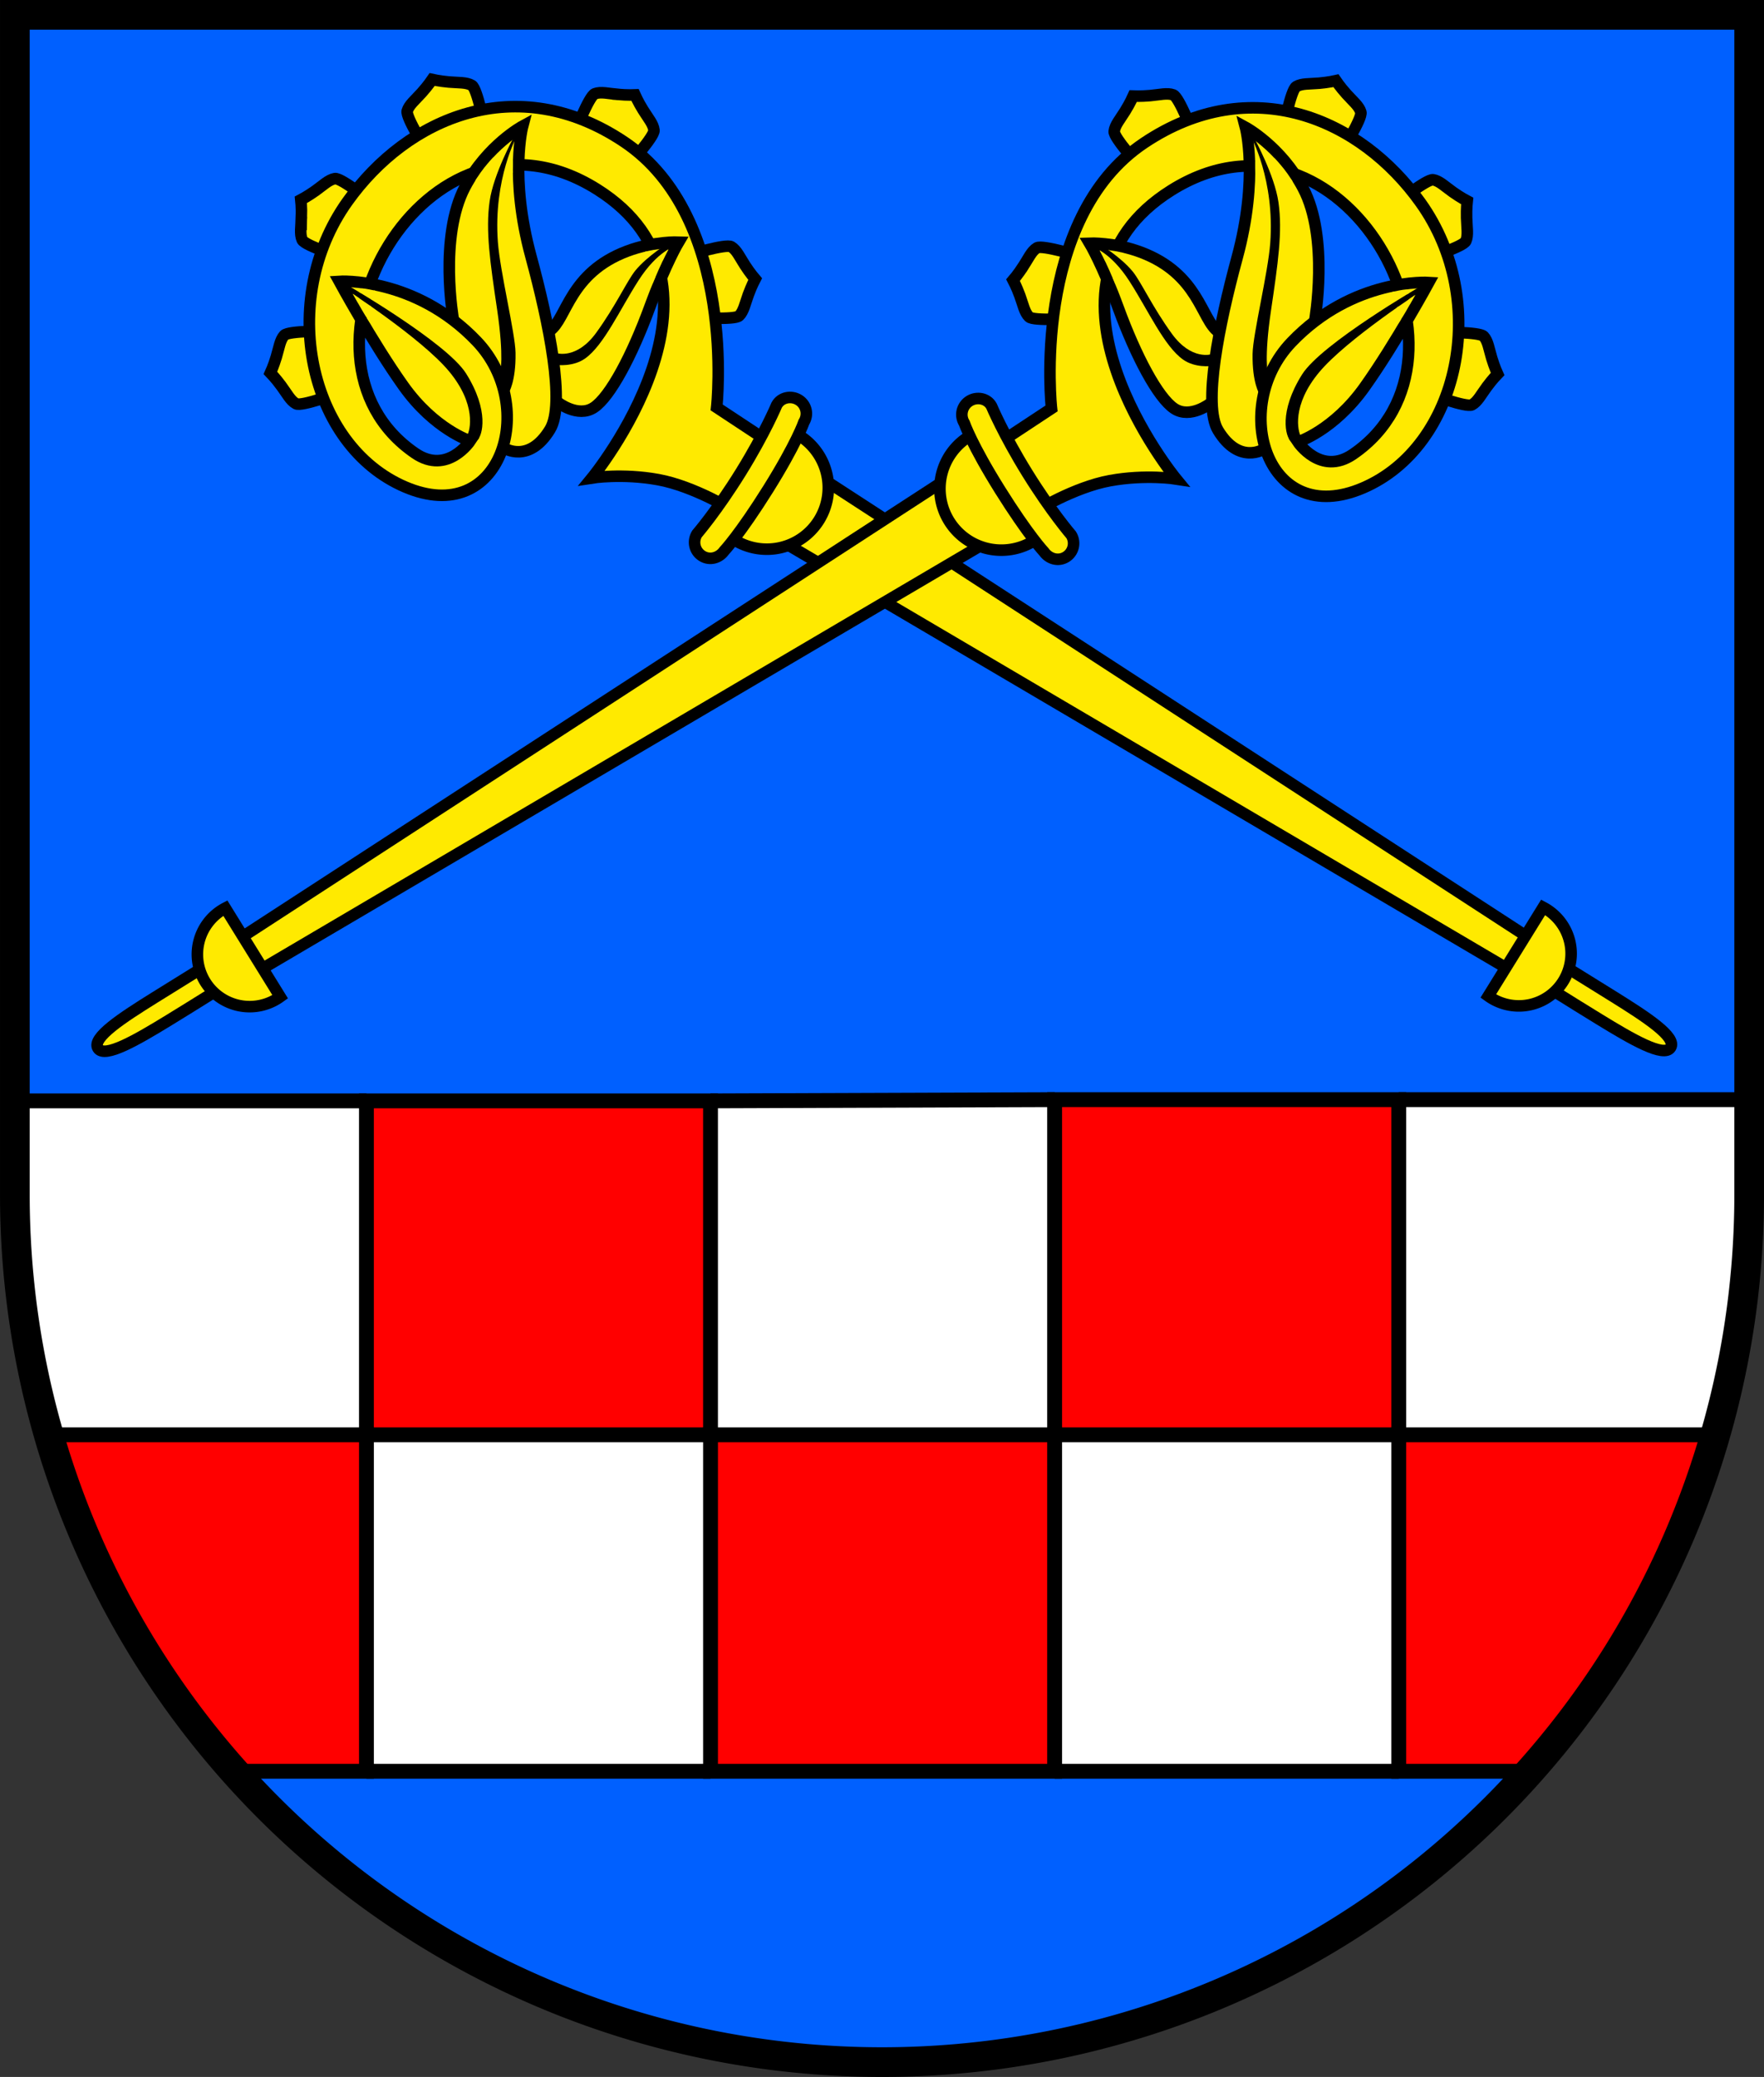
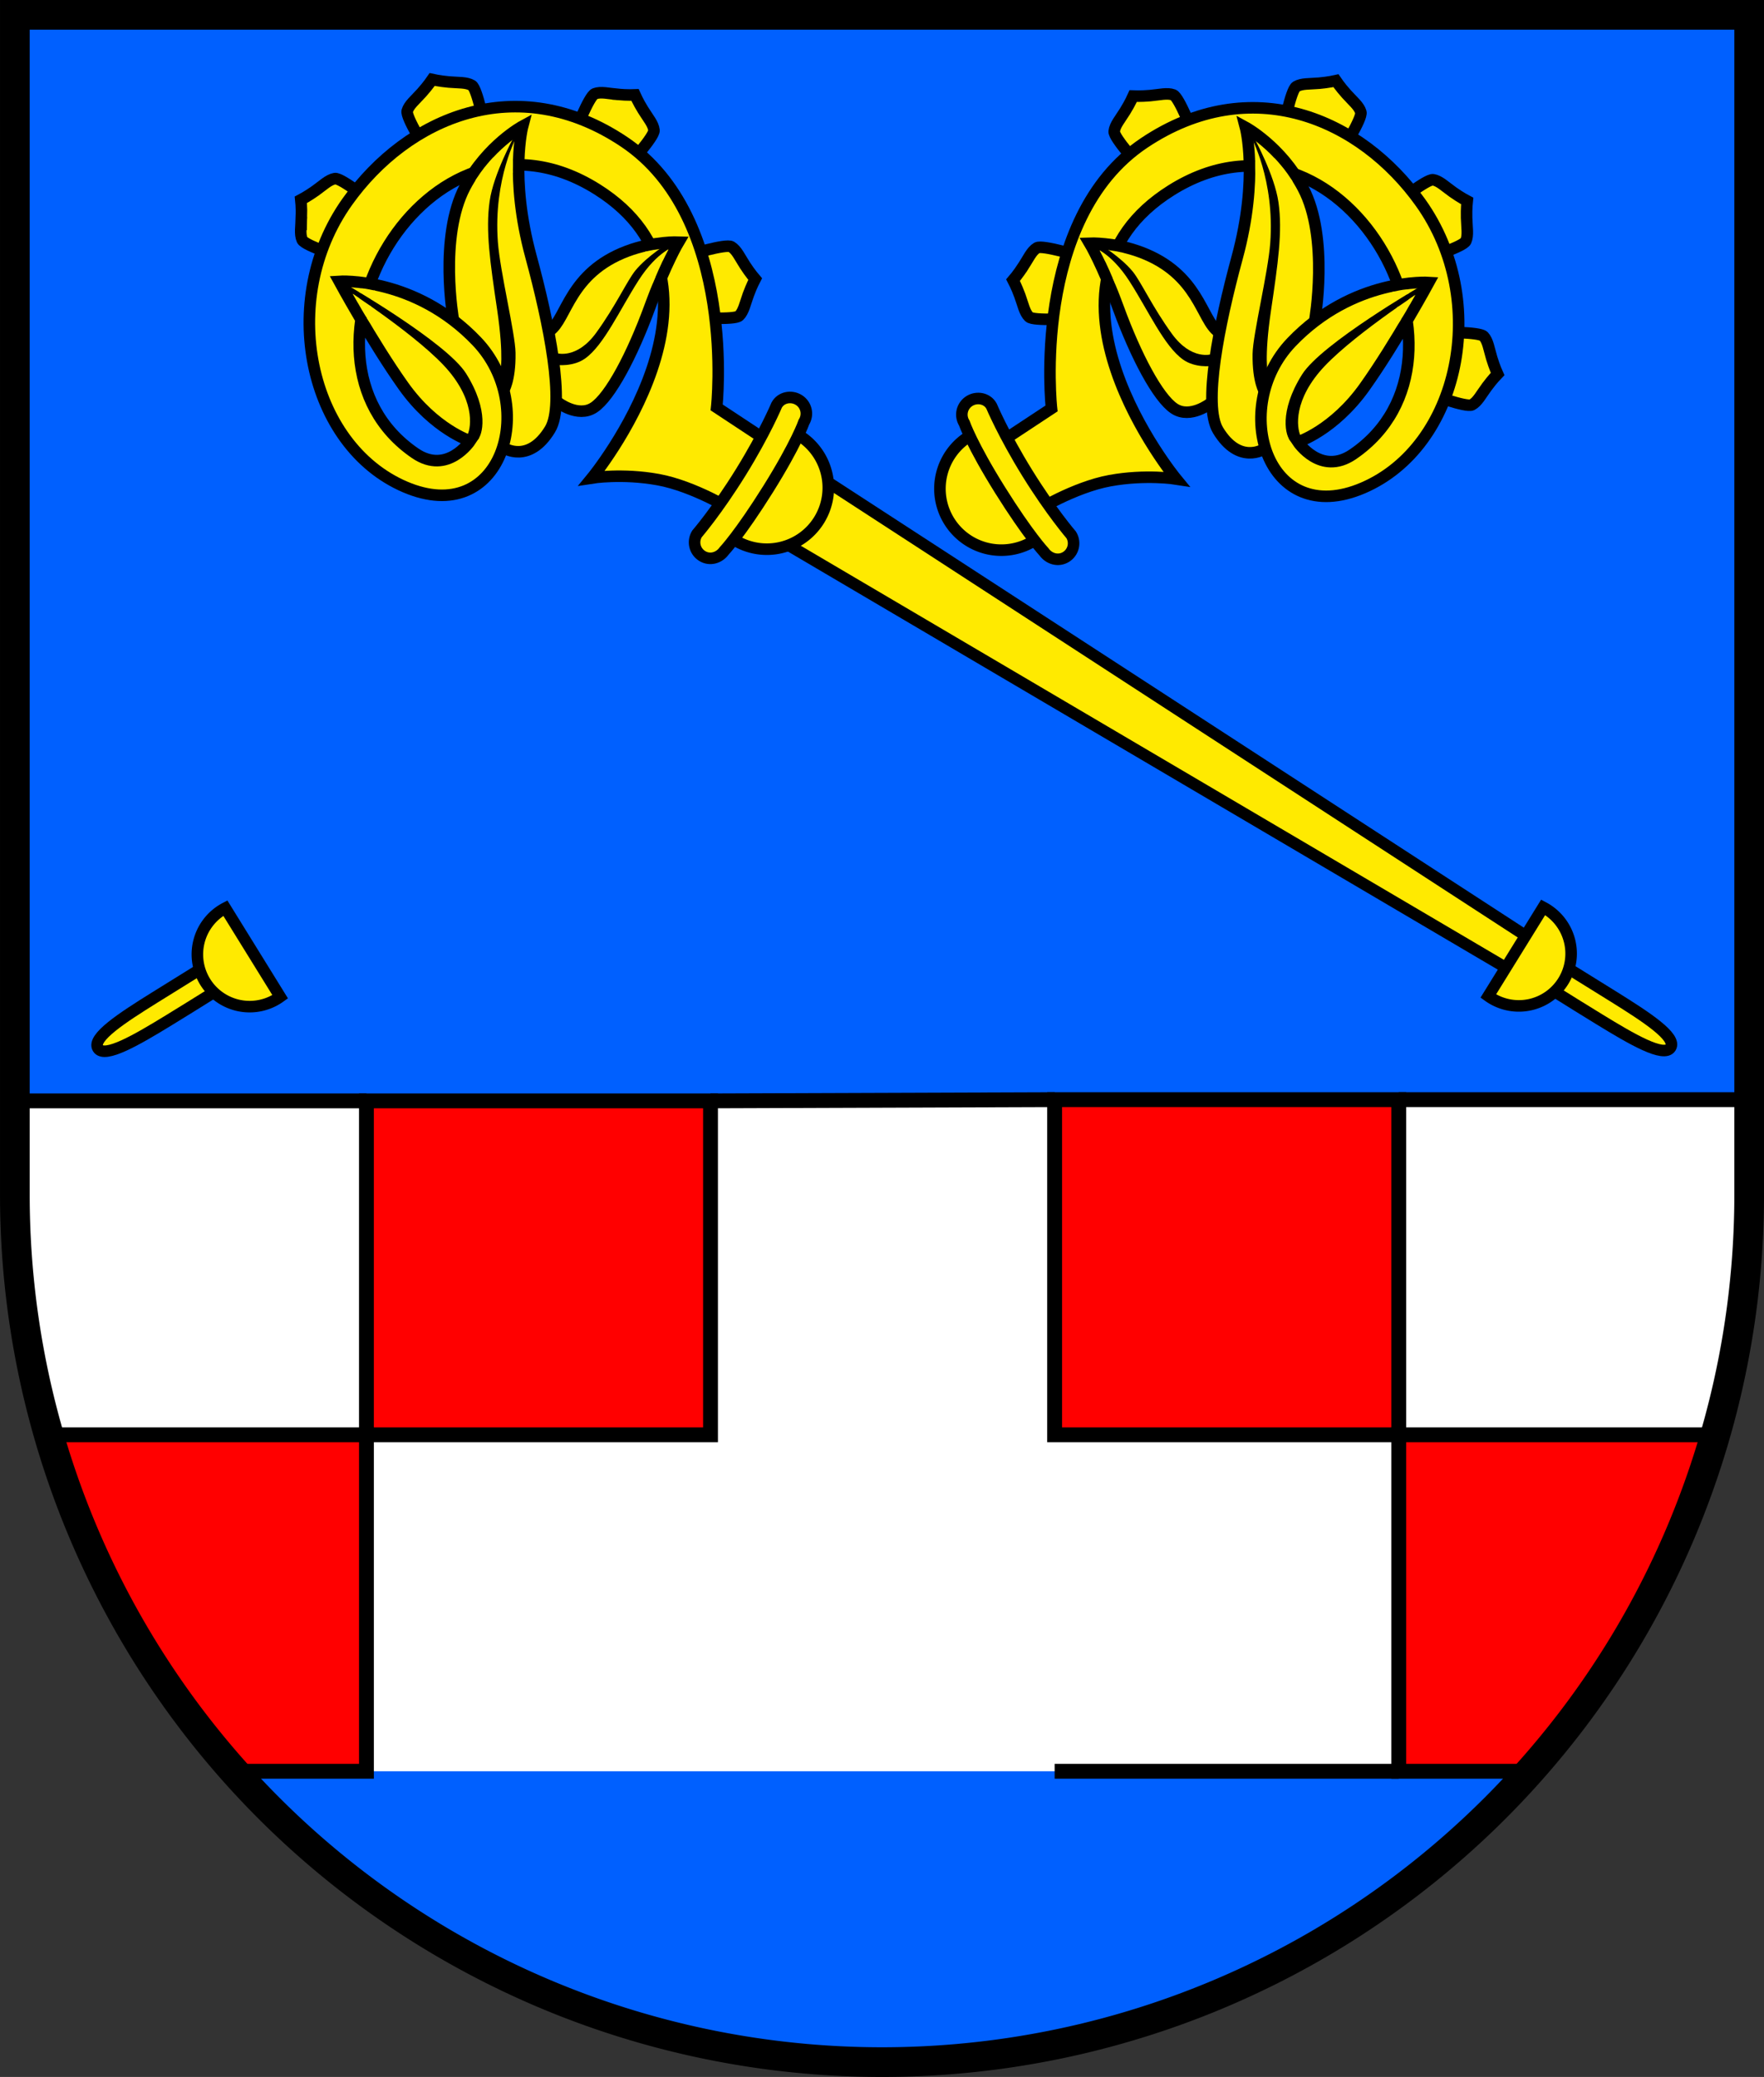
<svg xmlns="http://www.w3.org/2000/svg" xmlns:ns1="http://www.inkscape.org/namespaces/inkscape" xmlns:ns2="http://sodipodi.sourceforge.net/DTD/sodipodi-0.dtd" width="106.944mm" height="125.893mm" viewBox="0 0 106.944 125.893" version="1.1" id="svg5" ns1:version="1.2.2 (732a01da63, 2022-12-09)" ns2:docname="DEU Mariental COA.svg">
  <rect x="0" y="0" width="106.944" height="125.893" fill="#333333" stroke="none" />
  <ns2:namedview id="namedview7" pagecolor="#9e9e9e" bordercolor="#666666" borderopacity="1.0" ns1:showpageshadow="2" ns1:pageopacity="0" ns1:pagecheckerboard="0" ns1:deskcolor="#8c8c8c" ns1:document-units="mm" showgrid="false" ns1:zoom="1.1249751" ns1:cx="202.2267" ns1:cy="238.67196" ns1:current-layer="layer1" />
  <defs id="defs2" />
  <g ns1:label="Ebene 1" ns1:groupmode="layer" id="layer1" transform="translate(-568.214,-85.554)">
    <g id="g1557" transform="translate(516.917,-5.22)">
      <path id="path899" style="fill:#0060ff;fill-opacity:1;stroke:none;stroke-width:1.8;stroke-dasharray:none" d="m 52.198,91.673 v 71.521 a 52.572,52.572 0 0 0 52.572,52.572 52.572,52.572 0 0 0 52.572,-52.572 52.572,52.572 0 0 0 0,-5.1e-4 V 91.673 Z" />
      <path id="path1196" style="fill:#ffffff;stroke:none;stroke-width:0.9;stroke-dasharray:none" d="m 157.342,157.353 -105.144,0.372 v 5.821 a 52.572,52.042 0 0 0 13.336,34.59 H 144.043 a 52.572,52.042 0 0 0 13.298,-34.59 52.572,52.042 0 0 0 0,-5.1e-4 z" />
      <rect style="fill:#ff0000;stroke:#000000;stroke-width:0.9;stroke-dasharray:none" id="rect1174" width="20.861" height="20.316" x="115.235" y="157.428" />
      <rect style="fill:#ff0000;stroke:#000000;stroke-width:0.9;stroke-dasharray:none" id="rect1178" width="20.861" height="20.242" x="73.512" y="157.502" />
-       <rect style="fill:#ff0000;stroke:#000000;stroke-width:0.9;stroke-dasharray:none" id="rect1184" width="20.861" height="20.393" x="94.374" y="177.744" />
      <path id="rect1186" style="fill:#ff0000;stroke:#000000;stroke-width:0.9;stroke-dasharray:none" d="m 136.096,177.744 v 20.393 h 7.947 a 52.572,52.572 0 0 0 11.24,-20.393 z" />
      <path id="rect1188" style="fill:#ff0000;stroke:#000000;stroke-width:0.9;stroke-dasharray:none" d="m 54.293,177.744 a 52.572,52.572 0 0 0 11.241,20.393 h 7.979 v -20.393 z" />
      <path id="path1315" style="fill:none;stroke:#000000;stroke-width:1.8;stroke-dasharray:none" d="m 52.198,91.673 v 71.521 a 52.572,52.572 0 0 0 52.572,52.572 52.572,52.572 0 0 0 52.572,-52.572 52.572,52.572 0 0 0 0,-5.1e-4 V 91.673 Z" />
      <path style="fill:none;fill-opacity:1;stroke:#000000;stroke-width:0.9;stroke-dasharray:none" d="M 73.512,157.502 H 52.198" id="path1425" />
      <path style="fill:none;fill-opacity:1;stroke:#000000;stroke-width:0.9;stroke-dasharray:none" d="m 94.374,157.502 20.862,-0.074" id="path1481" />
      <path style="fill:none;fill-opacity:1;stroke:#000000;stroke-width:0.9;stroke-dasharray:none" d="m 136.096,157.428 h 21.246" id="path1483" />
-       <path style="fill:none;fill-opacity:1;stroke:#000000;stroke-width:0.9;stroke-dasharray:none" d="m 73.512,198.137 20.861,-1e-5" id="path1485" />
      <path style="fill:none;fill-opacity:1;stroke:#000000;stroke-width:0.9;stroke-dasharray:none" d="m 115.235,198.137 20.861,1e-5" id="path1487" />
      <g id="g3445" transform="translate(-175.473,1.742)">
        <g id="g3275" transform="rotate(-58.246,280.166,151.938)">
          <path id="path3236" style="fill:#ffea00;fill-opacity:1;stroke:#000000;stroke-width:0.7;stroke-dasharray:none" d="m 304,95.882 c -0.497,0.29 -0.955,0.46 -1.169,0.779 -0.214,0.318 0.382,2.647 0.382,2.647 l 1.902,0.041 1.881,-0.285 c 0,0 0.291,-2.386 0.038,-2.674 -0.253,-0.288 -0.729,-0.398 -1.259,-0.622 -0.53,-0.224 -0.921,-0.456 -0.921,-0.456 0,0 -0.358,0.281 -0.854,0.57 z" ns2:nodetypes="sscccsscs" />
-           <path id="path3241" style="fill:#ffea00;fill-opacity:1;stroke:#000000;stroke-width:0.7;stroke-dasharray:none" d="m 294.638,100.241 c -0.214,0.534 -0.472,0.949 -0.445,1.332 0.027,0.383 1.926,1.855 1.926,1.855 l 1.527,-1.135 1.31,-1.379 c 0,0 -1.234,-2.062 -1.611,-2.135 -0.377,-0.072 -0.82,0.133 -1.375,0.281 -0.556,0.149 -1.007,0.205 -1.007,0.205 0,0 -0.11,0.441 -0.325,0.975 z" ns2:nodetypes="sscccsscs" />
          <path id="path3243" style="fill:#ffea00;fill-opacity:1;stroke:#000000;stroke-width:0.7;stroke-dasharray:none" d="m 314.224,98.125 c -0.566,-0.101 -1.026,-0.268 -1.395,-0.163 -0.369,0.104 -1.423,2.264 -1.423,2.264 l 1.423,1.263 1.618,1.001 c 0,0 1.767,-1.629 1.761,-2.013 -0.006,-0.384 -0.297,-0.775 -0.556,-1.289 -0.259,-0.514 -0.406,-0.944 -0.406,-0.944 0,0 -0.454,-0.018 -1.02,-0.119 z" ns2:nodetypes="sscccsscs" />
          <path id="path3245" style="fill:#ffea00;fill-opacity:1;stroke:#000000;stroke-width:0.7;stroke-dasharray:none" d="m 320.407,108.302 c -0.257,-0.514 -0.398,-0.982 -0.702,-1.216 -0.304,-0.234 -2.666,0.212 -2.666,0.212 l -0.162,1.895 0.164,1.895 c 0,0 2.362,0.443 2.666,0.209 0.304,-0.234 0.444,-0.702 0.701,-1.216 0.257,-0.515 0.514,-0.89 0.514,-0.89 0,0 -0.257,-0.375 -0.515,-0.889 z" ns2:nodetypes="sscccsscs" />
          <path id="path3247" style="fill:#ffea00;fill-opacity:1;stroke:#000000;stroke-width:0.7;stroke-dasharray:none" d="m 315.647,120.305 c 0.245,-0.52 0.526,-0.92 0.522,-1.304 -0.004,-0.384 -1.815,-1.964 -1.815,-1.964 l -1.59,1.044 -1.388,1.3 c 0,0 1.112,2.131 1.484,2.225 0.372,0.094 0.826,-0.085 1.389,-0.201 0.563,-0.116 1.017,-0.146 1.017,-0.146 0,0 0.136,-0.434 0.381,-0.954 z" ns2:nodetypes="sscccsscs" />
          <g id="g3232">
            <path style="fill:#ffea00;fill-opacity:1;stroke:none;stroke-width:0.7;stroke-dasharray:none" d="m 306.03,112.23 1.029,0.234 2.666,-0.07 2.315,0.959 2.011,1.871 0.795,1.076 -2.292,0.164 -2.947,0.444 -3.625,0.468 -1.941,-0.07 -1.076,-0.608 -0.514,-1.099 0.093,-0.748 z" id="path3181" />
            <path style="fill:#ffea00;fill-opacity:1;stroke:none;stroke-width:0.7;stroke-dasharray:none" d="m 303.598,106.898 3.414,-2.222 3.274,-1.169 2.362,-0.187 2.292,0.678 0.608,0.374 -2.362,1.31 -2.409,1.941 -2.409,2.385 -2.549,2.409 -2.198,1.964 -1.941,0.842 -2.035,0.07 -0.982,-0.865 -0.257,-0.748 2.268,-1.029 1.894,-2.385 0.819,-2.081 z" id="path2995" />
            <path style="fill:#ffea00;fill-opacity:1;stroke:#000000;stroke-width:0.7" d="m 302.641,127.509 c 0,0 0,-2.787 -0.806,-4.845 -0.806,-2.058 -2.03,-3.476 -2.03,-3.476 0,0 14.979,2.018 15.044,-8.954 0.072,-12.208 -18.94,-11.354 -19.41,-0.946 -0.107,2.366 2.392,2.447 2.392,2.447 0,0 -0.555,-2.208 0.703,-5.197 1.258,-2.989 3.343,-6.646 3.343,-6.646 0,0 2.674,3.736 1.298,9.006 -1.376,5.27 -8.849,7.236 -9.793,0.944 -0.944,-6.292 5.545,-12.545 12.86,-12.073 6.3,0.406 12.191,4.562 11.916,12.349 -0.293,8.297 -10.736,13.253 -10.736,13.253 l -0.118,4.051 z" id="path2819" ns2:nodetypes="cscsscscssssccc" />
            <path style="fill:#000000;stroke:#000000;stroke-width:0.1;stroke-dasharray:none" d="m 297.953,111.457 c 0.466,0.014 2.016,-0.554 2.842,-3.032 0.826,-2.478 0.935,-7.974 0.935,-7.974 l 0.162,-0.111 c 0,0 0.21,7.033 -0.762,9.009 -1.18,2.399 -2.666,2.789 -3.006,2.678 z" id="path2825" ns2:nodetypes="csccscc" />
            <path style="fill:#ffea00;fill-opacity:1;stroke:none;stroke-width:0.1;stroke-dasharray:none" d="m 301.666,100.994 c 0,0 -0.276,0.487 -0.54,0.981 -0.264,0.494 -0.403,0.827 -0.403,0.827 l 0.88,-0.472 z" id="path2844" ns2:nodetypes="csccc" />
            <path style="fill:#ffea00;fill-opacity:1;stroke:none;stroke-width:0.1;stroke-dasharray:none" d="m 301.961,102.136 -0.003,-0.883 0.269,0.015 c 0,0 0.056,0.067 0.19,0.421 0.096,0.251 0.132,0.371 0.132,0.371 z" id="path2918" ns2:nodetypes="cccscc" />
            <path style="fill:none;stroke:#000000;stroke-width:0.7;stroke-dasharray:none" d="m 303.551,106.991 c 0,0 3.789,-3.391 7.203,-3.625 2.847,-0.195 4.981,1.029 4.981,1.029 0,0 -3.03,0.919 -6.455,4.584 -2.895,3.098 -6.515,6.484 -8.302,6.501 -2.479,0.023 -2.432,-1.777 -2.432,-1.777" id="path2993" ns2:nodetypes="cscssc" />
            <path style="fill:#ffea00;fill-opacity:1;stroke:none;stroke-width:0.7;stroke-dasharray:none" d="m 311.406,103.694 c 0,0 0.433,-0.012 0.938,0.044 0.494,0.055 0.848,0.146 0.848,0.146 l 0.55,1.049 c 0,0 -0.257,0.167 -0.415,0.26 -0.158,0.093 -0.316,0.187 -0.316,0.187 z" id="path2997" ns2:nodetypes="csccscc" />
            <path style="fill:#000000;stroke:none;stroke-width:0.7;stroke-dasharray:none" d="m 302.305,111.102 c 0,0 0.899,-0.267 3.144,-2.161 2.245,-1.894 3.711,-3.132 5.364,-3.855 1.522,-0.666 4.068,-0.795 4.068,-0.795 l 0.21,0.117 c 0,0 -3.005,0.139 -6.126,2.408 -1.465,1.065 -4.14,3.799 -5.145,4.443 -1.495,0.959 -2.297,0.926 -2.297,0.926 z" id="path2999" ns2:nodetypes="cssccsscc" />
            <g id="g2763">
              <path style="fill:#ffea00;fill-opacity:1;stroke:#000000;stroke-width:0.7" d="m 302.584,130.173 1.18,53.485 h 2.202 l 1.18,-53.485 z" id="path2754" ns1:transform-center-x="1.6910642" ns1:transform-center-y="3.8540784" ns2:nodetypes="ccccc" />
              <g id="g2630" transform="translate(0.333)">
                <path style="fill:#ffea00;fill-opacity:1;stroke:#000000;stroke-width:0.7" d="m 305.338,184.149 c 0,0 0.007,2.145 -0.002,4.297 -0.009,2.254 -0.05,4.519 -0.804,4.519 -0.75,0 -0.807,-2.293 -0.818,-4.533 -0.011,-2.166 0.012,-4.282 0.012,-4.282 z" id="path2577" ns2:nodetypes="cssscc" />
                <path id="path2365" style="fill:#ffea00;fill-opacity:1;stroke:#000000;stroke-width:0.7" d="m 301.37,181.924 a 3.17,3.17 0 0 0 -0.008,0.222 3.17,3.17 0 0 0 3.17,3.17 3.17,3.17 0 0 0 3.17,-3.17 3.17,3.17 0 0 0 -0.008,-0.222 z" />
              </g>
              <g id="g2750">
                <path id="path2743" style="fill:#ffea00;fill-opacity:1;stroke:#000000;stroke-width:0.7" d="m 301.3,127.509 a 3.726,3.726 0 0 0 -0.142,1.009 3.726,3.726 0 0 0 3.726,3.726 3.726,3.726 0 0 0 3.726,-3.726 3.726,3.726 0 0 0 -0.14,-1.009 z" />
                <path id="rect2684" style="fill:#ffea00;fill-opacity:1;stroke:#000000;stroke-width:0.7" d="m 300.277,126.39 c 0,0 1.837,0.292 4.588,0.292 2.751,0 4.588,-0.292 4.588,-0.292 0.538,-0.034 0.973,0.434 0.973,0.973 0,0.539 -0.434,0.973 -0.973,0.973 0,0 -1.367,0.309 -4.602,0.292 -3.234,-0.017 -4.575,-0.292 -4.575,-0.292 -0.538,-0.034 -0.973,-0.434 -0.973,-0.973 0,-0.539 0.434,-0.973 0.973,-0.973 z" ns2:nodetypes="szssszsss" />
              </g>
            </g>
            <path style="fill:none;stroke:#000000;stroke-width:0.7;stroke-dasharray:none" d="m 306.054,112.323 c 1.167,0.496 3.595,-0.846 6.571,1.45 1.367,1.054 2.105,2.362 2.105,2.362 0,0 -1.534,0.024 -4.256,0.585 -3.064,0.631 -5.893,0.819 -6.969,0.327 -1.076,-0.491 -0.889,-2.058 -0.889,-2.058" id="path3123" ns2:nodetypes="cscssc" />
            <path style="fill:#ffea00;fill-opacity:1;stroke:none;stroke-width:0.7;stroke-dasharray:none" d="m 313.146,114.703 c 0,0 0.228,0.184 0.628,0.687 0.195,0.245 0.248,0.459 0.248,0.459 0,0 -0.617,0.032 -1.327,0.134 -0.499,0.072 -0.909,0.132 -0.909,0.132 z" id="path3183" ns2:nodetypes="cscscc" />
            <path style="fill:#000000;stroke:none;stroke-width:0.7;stroke-dasharray:none" d="m 305.114,113.39 c 0,0 0.298,1.24 2.315,1.389 2.017,0.149 3.655,-0.066 4.448,0.033 1.158,0.149 2.58,0.876 2.58,0.876 l -0.016,0.413 c 0,0 -0.827,-0.777 -2.96,-0.81 -2.133,-0.033 -4.448,0.281 -5.738,-0.265 -0.826,-0.349 -1.224,-1.24 -1.224,-1.24 z" id="path3125" ns2:nodetypes="cscccsscc" />
          </g>
        </g>
        <g id="g3389" transform="matrix(-0.526,-0.85,-0.85,0.526,557.088,310.206)">
          <path id="path3337" style="fill:#ffea00;fill-opacity:1;stroke:#000000;stroke-width:0.7;stroke-dasharray:none" d="m 304,95.882 c -0.497,0.29 -0.955,0.46 -1.169,0.779 -0.214,0.318 0.382,2.647 0.382,2.647 l 1.902,0.041 1.881,-0.285 c 0,0 0.291,-2.386 0.038,-2.674 -0.253,-0.288 -0.729,-0.398 -1.259,-0.622 -0.53,-0.224 -0.921,-0.456 -0.921,-0.456 0,0 -0.358,0.281 -0.854,0.57 z" ns2:nodetypes="sscccsscs" />
          <path id="path3339" style="fill:#ffea00;fill-opacity:1;stroke:#000000;stroke-width:0.7;stroke-dasharray:none" d="m 294.638,100.241 c -0.214,0.534 -0.472,0.949 -0.445,1.332 0.027,0.383 1.926,1.855 1.926,1.855 l 1.527,-1.135 1.31,-1.379 c 0,0 -1.234,-2.062 -1.611,-2.135 -0.377,-0.072 -0.82,0.133 -1.375,0.281 -0.556,0.149 -1.007,0.205 -1.007,0.205 0,0 -0.11,0.441 -0.325,0.975 z" ns2:nodetypes="sscccsscs" />
          <path id="path3341" style="fill:#ffea00;fill-opacity:1;stroke:#000000;stroke-width:0.7;stroke-dasharray:none" d="m 314.224,98.125 c -0.566,-0.101 -1.026,-0.268 -1.395,-0.163 -0.369,0.104 -1.423,2.264 -1.423,2.264 l 1.423,1.263 1.618,1.001 c 0,0 1.767,-1.629 1.761,-2.013 -0.006,-0.384 -0.297,-0.775 -0.556,-1.289 -0.259,-0.514 -0.406,-0.944 -0.406,-0.944 0,0 -0.454,-0.018 -1.02,-0.119 z" ns2:nodetypes="sscccsscs" />
          <path id="path3343" style="fill:#ffea00;fill-opacity:1;stroke:#000000;stroke-width:0.7;stroke-dasharray:none" d="m 320.407,108.302 c -0.257,-0.514 -0.398,-0.982 -0.702,-1.216 -0.304,-0.234 -2.666,0.212 -2.666,0.212 l -0.162,1.895 0.164,1.895 c 0,0 2.362,0.443 2.666,0.209 0.304,-0.234 0.444,-0.702 0.701,-1.216 0.257,-0.515 0.514,-0.89 0.514,-0.89 0,0 -0.257,-0.375 -0.515,-0.889 z" ns2:nodetypes="sscccsscs" />
          <path id="path3345" style="fill:#ffea00;fill-opacity:1;stroke:#000000;stroke-width:0.7;stroke-dasharray:none" d="m 315.647,120.305 c 0.245,-0.52 0.526,-0.92 0.522,-1.304 -0.004,-0.384 -1.815,-1.964 -1.815,-1.964 l -1.59,1.044 -1.388,1.3 c 0,0 1.112,2.131 1.484,2.225 0.372,0.094 0.826,-0.085 1.389,-0.201 0.563,-0.116 1.017,-0.146 1.017,-0.146 0,0 0.136,-0.434 0.381,-0.954 z" ns2:nodetypes="sscccsscs" />
          <g id="g3387">
            <path style="fill:#ffea00;fill-opacity:1;stroke:none;stroke-width:0.7;stroke-dasharray:none" d="m 306.03,112.23 1.029,0.234 2.666,-0.07 2.315,0.959 2.011,1.871 0.795,1.076 -2.292,0.164 -2.947,0.444 -3.625,0.468 -1.941,-0.07 -1.076,-0.608 -0.514,-1.099 0.093,-0.748 z" id="path3347" />
            <path style="fill:#ffea00;fill-opacity:1;stroke:none;stroke-width:0.7;stroke-dasharray:none" d="m 303.598,106.898 3.414,-2.222 3.274,-1.169 2.362,-0.187 2.292,0.678 0.608,0.374 -2.362,1.31 -2.409,1.941 -2.409,2.385 -2.549,2.409 -2.198,1.964 -1.941,0.842 -2.035,0.07 -0.982,-0.865 -0.257,-0.748 2.268,-1.029 1.894,-2.385 0.819,-2.081 z" id="path3349" />
            <path style="fill:#ffea00;fill-opacity:1;stroke:#000000;stroke-width:0.7" d="m 302.641,127.509 c 0,0 0,-2.787 -0.806,-4.845 -0.806,-2.058 -2.03,-3.476 -2.03,-3.476 0,0 14.979,2.018 15.044,-8.954 0.072,-12.208 -18.94,-11.354 -19.41,-0.946 -0.107,2.366 2.392,2.447 2.392,2.447 0,0 -0.555,-2.208 0.703,-5.197 1.258,-2.989 3.343,-6.646 3.343,-6.646 0,0 2.674,3.736 1.298,9.006 -1.376,5.27 -8.849,7.236 -9.793,0.944 -0.944,-6.292 5.545,-12.545 12.86,-12.073 6.3,0.406 12.191,4.562 11.916,12.349 -0.293,8.297 -10.736,13.253 -10.736,13.253 l -0.118,4.051 z" id="path3351" ns2:nodetypes="cscsscscssssccc" />
            <path style="fill:#000000;stroke:#000000;stroke-width:0.1;stroke-dasharray:none" d="m 297.953,111.457 c 0.466,0.014 2.016,-0.554 2.842,-3.032 0.826,-2.478 0.935,-7.974 0.935,-7.974 l 0.162,-0.111 c 0,0 0.21,7.033 -0.762,9.009 -1.18,2.399 -2.666,2.789 -3.006,2.678 z" id="path3353" ns2:nodetypes="csccscc" />
            <path style="fill:#ffea00;fill-opacity:1;stroke:none;stroke-width:0.1;stroke-dasharray:none" d="m 301.666,100.994 c 0,0 -0.276,0.487 -0.54,0.981 -0.264,0.494 -0.403,0.827 -0.403,0.827 l 0.88,-0.472 z" id="path3355" ns2:nodetypes="csccc" />
            <path style="fill:#ffea00;fill-opacity:1;stroke:none;stroke-width:0.1;stroke-dasharray:none" d="m 301.961,102.136 -0.003,-0.883 0.269,0.015 c 0,0 0.056,0.067 0.19,0.421 0.096,0.251 0.132,0.371 0.132,0.371 z" id="path3357" ns2:nodetypes="cccscc" />
            <path style="fill:none;stroke:#000000;stroke-width:0.7;stroke-dasharray:none" d="m 303.551,106.991 c 0,0 3.789,-3.391 7.203,-3.625 2.847,-0.195 4.981,1.029 4.981,1.029 0,0 -3.03,0.919 -6.455,4.584 -2.895,3.098 -6.515,6.484 -8.302,6.501 -2.479,0.023 -2.432,-1.777 -2.432,-1.777" id="path3359" ns2:nodetypes="cscssc" />
            <path style="fill:#ffea00;fill-opacity:1;stroke:none;stroke-width:0.7;stroke-dasharray:none" d="m 311.406,103.694 c 0,0 0.433,-0.012 0.938,0.044 0.494,0.055 0.848,0.146 0.848,0.146 l 0.55,1.049 c 0,0 -0.257,0.167 -0.415,0.26 -0.158,0.093 -0.316,0.187 -0.316,0.187 z" id="path3361" ns2:nodetypes="csccscc" />
            <path style="fill:#000000;stroke:none;stroke-width:0.7;stroke-dasharray:none" d="m 302.305,111.102 c 0,0 0.899,-0.267 3.144,-2.161 2.245,-1.894 3.711,-3.132 5.364,-3.855 1.522,-0.666 4.068,-0.795 4.068,-0.795 l 0.21,0.117 c 0,0 -3.005,0.139 -6.126,2.408 -1.465,1.065 -4.14,3.799 -5.145,4.443 -1.495,0.959 -2.297,0.926 -2.297,0.926 z" id="path3363" ns2:nodetypes="cssccsscc" />
            <g id="g3379">
-               <path style="fill:#ffea00;fill-opacity:1;stroke:#000000;stroke-width:0.7" d="m 302.584,130.173 1.18,53.485 h 2.202 l 1.18,-53.485 z" id="path3365" ns1:transform-center-x="1.6910642" ns1:transform-center-y="3.8540784" ns2:nodetypes="ccccc" />
              <g id="g3371" transform="translate(0.333)">
                <path style="fill:#ffea00;fill-opacity:1;stroke:#000000;stroke-width:0.7" d="m 305.338,184.149 c 0,0 0.007,2.145 -0.002,4.297 -0.009,2.254 -0.05,4.519 -0.804,4.519 -0.75,0 -0.807,-2.293 -0.818,-4.533 -0.011,-2.166 0.012,-4.282 0.012,-4.282 z" id="path3367" ns2:nodetypes="cssscc" />
                <path id="path3369" style="fill:#ffea00;fill-opacity:1;stroke:#000000;stroke-width:0.7" d="m 301.37,181.924 a 3.17,3.17 0 0 0 -0.008,0.222 3.17,3.17 0 0 0 3.17,3.17 3.17,3.17 0 0 0 3.17,-3.17 3.17,3.17 0 0 0 -0.008,-0.222 z" />
              </g>
              <g id="g3377">
                <path id="path3373" style="fill:#ffea00;fill-opacity:1;stroke:#000000;stroke-width:0.7" d="m 301.3,127.509 a 3.726,3.726 0 0 0 -0.142,1.009 3.726,3.726 0 0 0 3.726,3.726 3.726,3.726 0 0 0 3.726,-3.726 3.726,3.726 0 0 0 -0.14,-1.009 z" />
                <path id="path3375" style="fill:#ffea00;fill-opacity:1;stroke:#000000;stroke-width:0.7" d="m 300.277,126.39 c 0,0 1.837,0.292 4.588,0.292 2.751,0 4.588,-0.292 4.588,-0.292 0.538,-0.034 0.973,0.434 0.973,0.973 0,0.539 -0.434,0.973 -0.973,0.973 0,0 -1.367,0.309 -4.602,0.292 -3.234,-0.017 -4.575,-0.292 -4.575,-0.292 -0.538,-0.034 -0.973,-0.434 -0.973,-0.973 0,-0.539 0.434,-0.973 0.973,-0.973 z" ns2:nodetypes="szssszsss" />
              </g>
            </g>
            <path style="fill:none;stroke:#000000;stroke-width:0.7;stroke-dasharray:none" d="m 306.054,112.323 c 1.167,0.496 3.595,-0.846 6.571,1.45 1.367,1.054 2.105,2.362 2.105,2.362 0,0 -1.534,0.024 -4.256,0.585 -3.064,0.631 -5.893,0.819 -6.969,0.327 -1.076,-0.491 -0.889,-2.058 -0.889,-2.058" id="path3381" ns2:nodetypes="cscssc" />
            <path style="fill:#ffea00;fill-opacity:1;stroke:none;stroke-width:0.7;stroke-dasharray:none" d="m 313.146,114.703 c 0,0 0.228,0.184 0.628,0.687 0.195,0.245 0.248,0.459 0.248,0.459 0,0 -0.617,0.032 -1.327,0.134 -0.499,0.072 -0.909,0.132 -0.909,0.132 z" id="path3383" ns2:nodetypes="cscscc" />
            <path style="fill:#000000;stroke:none;stroke-width:0.7;stroke-dasharray:none" d="m 305.114,113.39 c 0,0 0.298,1.24 2.315,1.389 2.017,0.149 3.655,-0.066 4.448,0.033 1.158,0.149 2.58,0.876 2.58,0.876 l -0.016,0.413 c 0,0 -0.827,-0.777 -2.96,-0.81 -2.133,-0.033 -4.448,0.281 -5.738,-0.265 -0.826,-0.349 -1.224,-1.24 -1.224,-1.24 z" id="path3385" ns2:nodetypes="cscccsscc" />
          </g>
        </g>
      </g>
    </g>
  </g>
</svg>